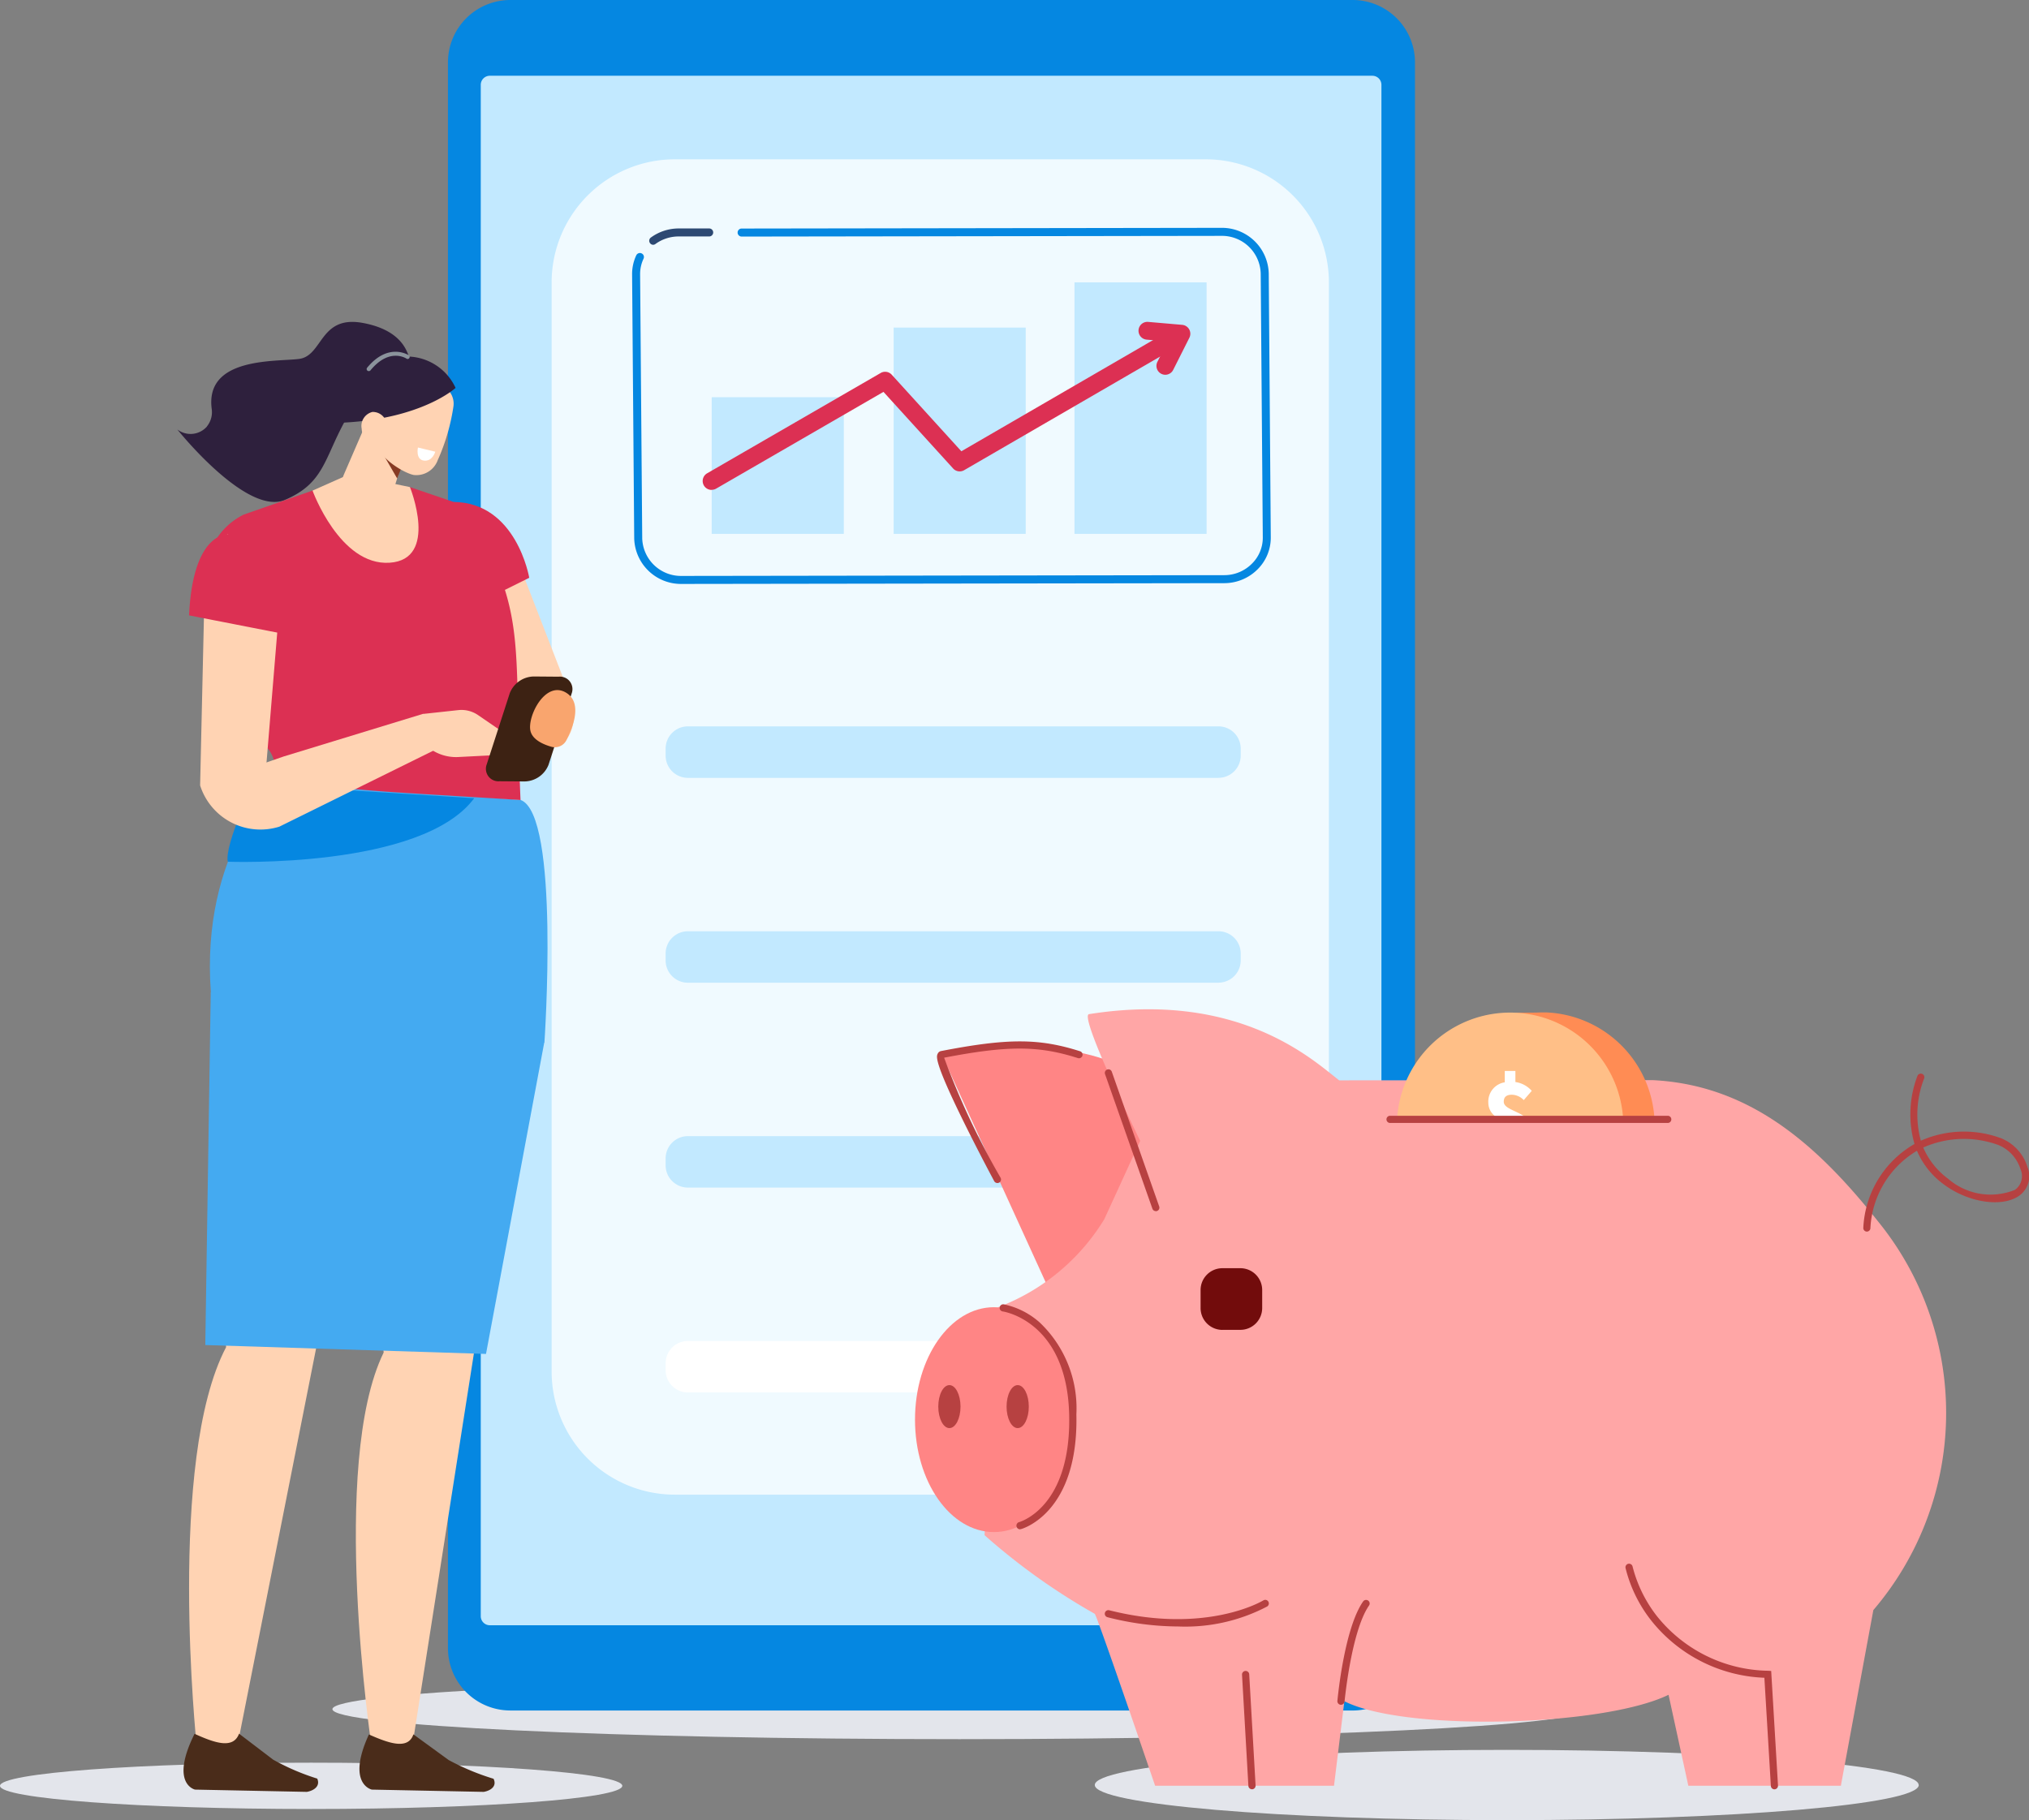
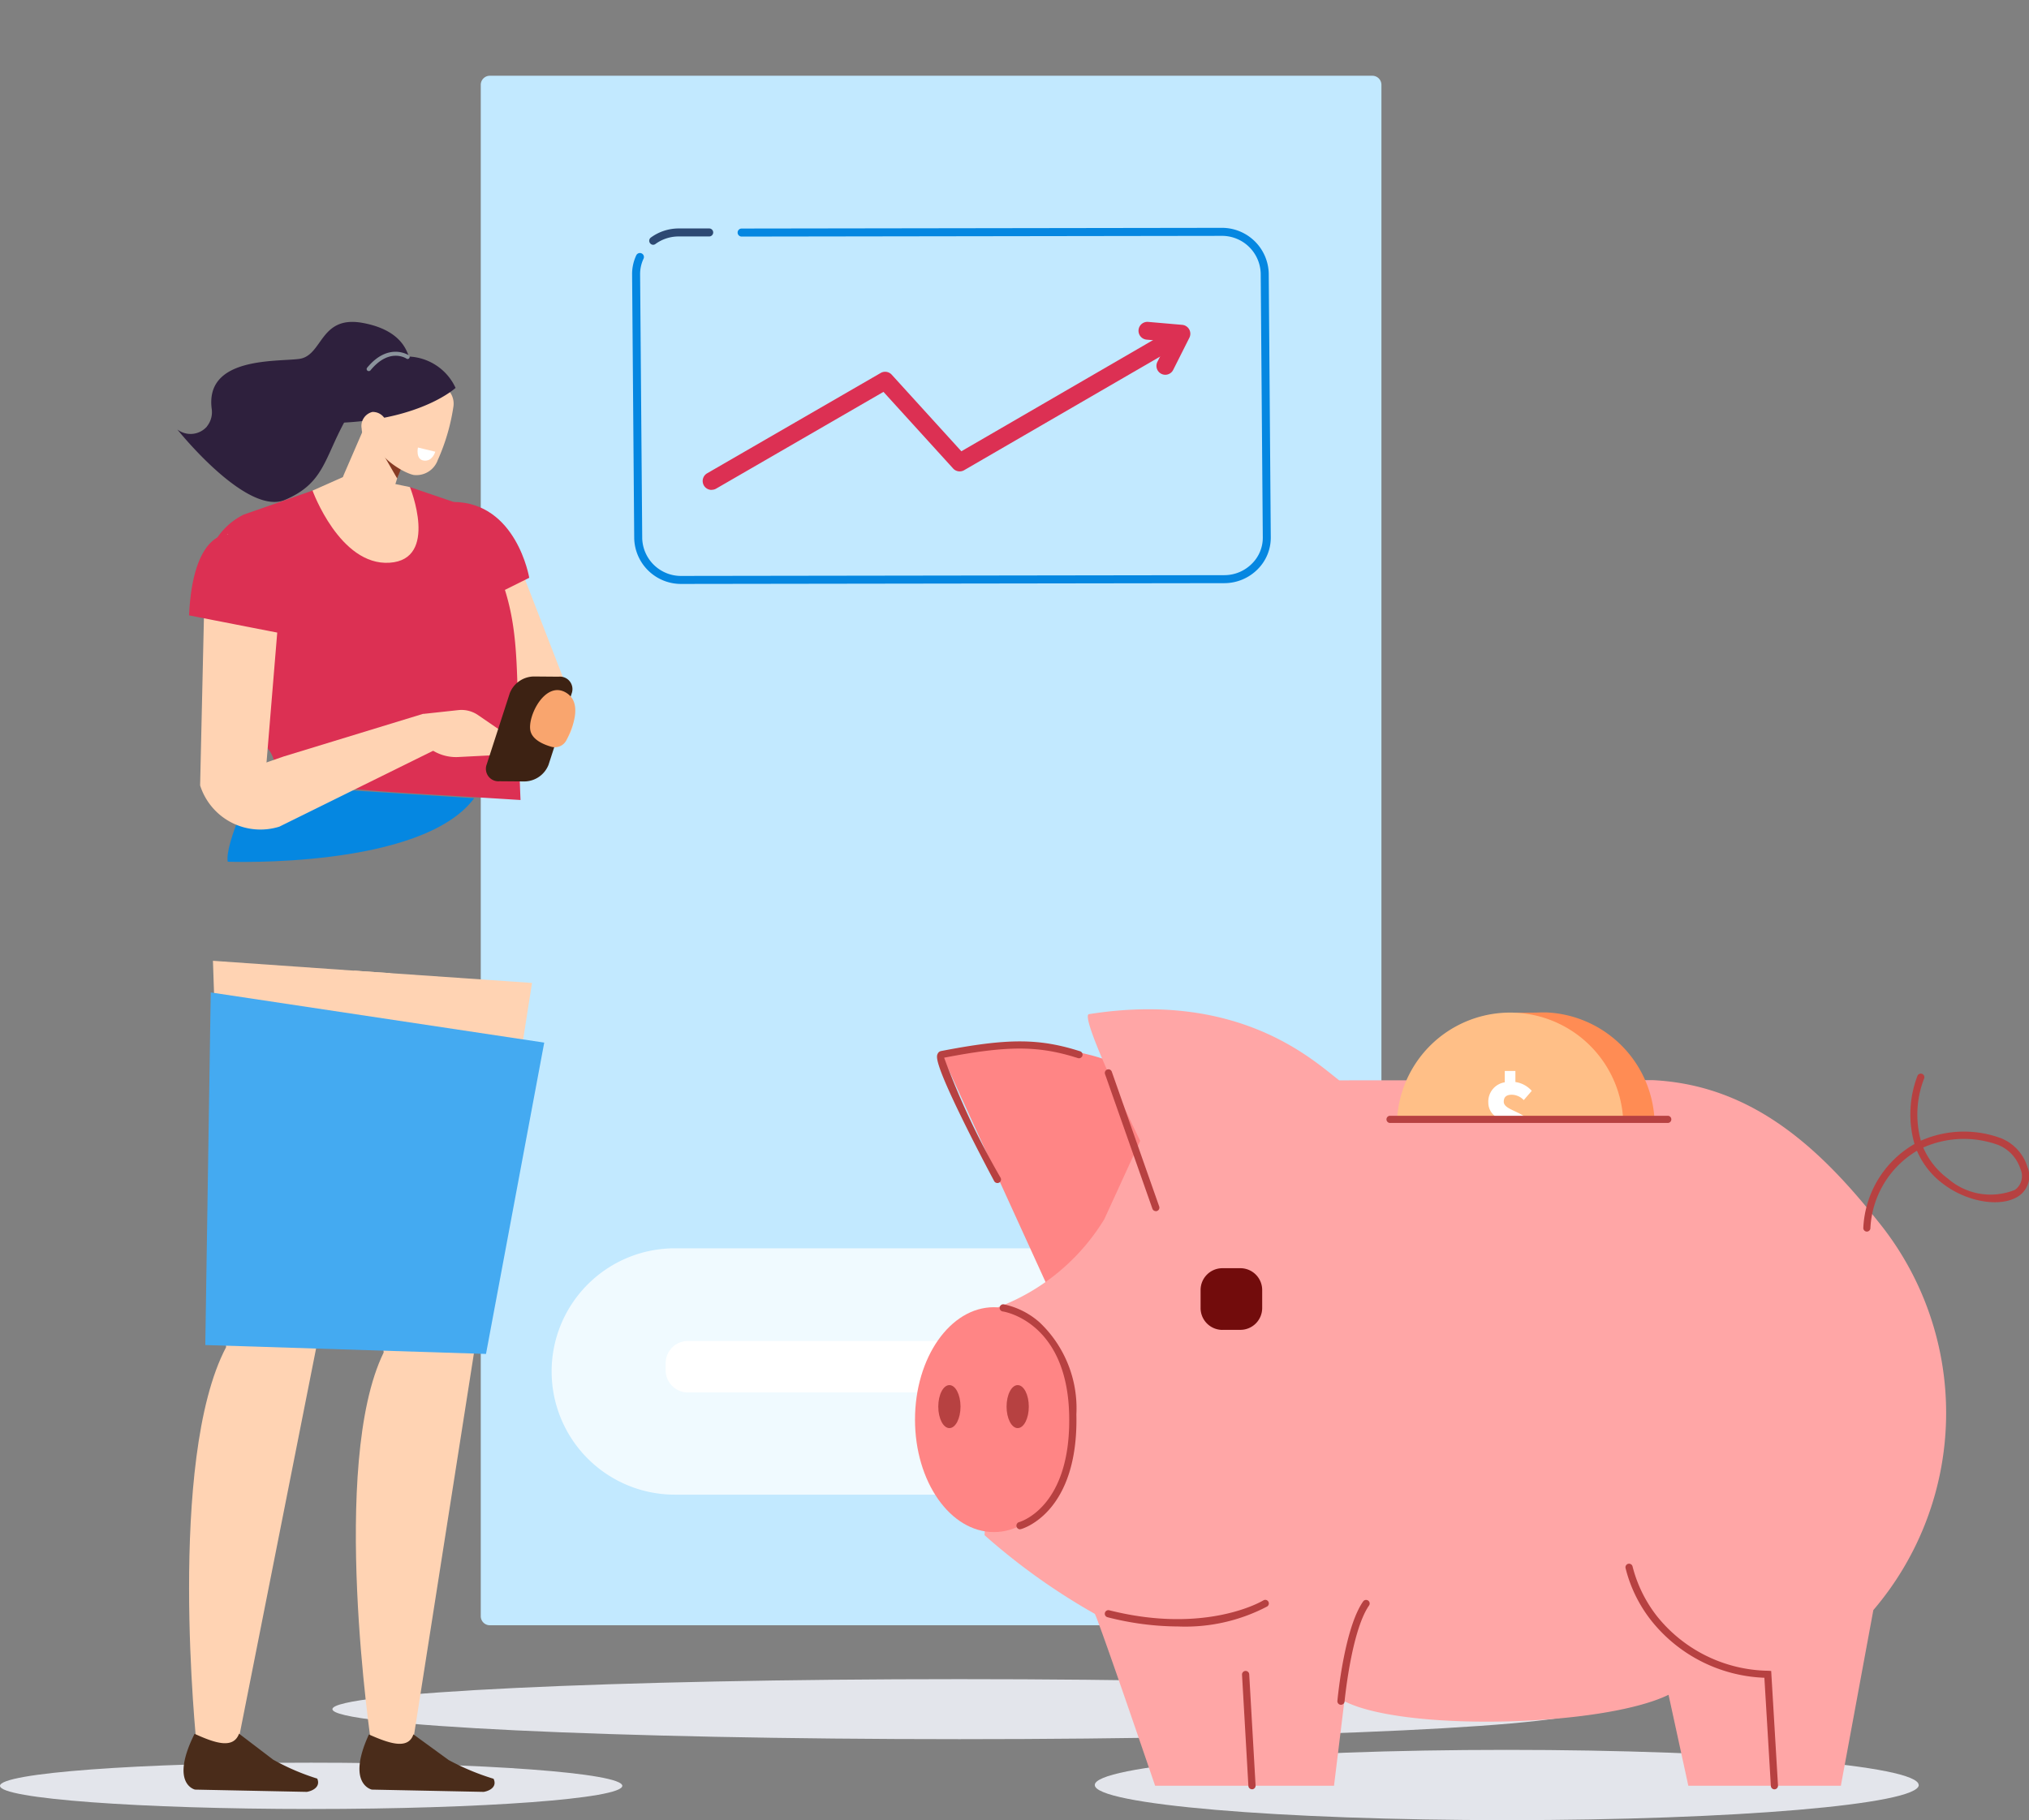
<svg xmlns="http://www.w3.org/2000/svg" width="89.435" height="80.247" viewBox="0 0 89.435 80.247">
  <rect x="0" y="0" width="89.435" height="80.247" fill="#808080" stroke="none" />
  <defs>
    <clipPath id="clip-path">
      <rect id="Rectangle_1543" data-name="Rectangle 1543" width="89.435" height="80.247" fill="none" />
    </clipPath>
  </defs>
  <g id="Group_2946" data-name="Group 2946" transform="translate(0 0)">
    <g id="Group_2945" data-name="Group 2945" transform="translate(0 0)" clip-path="url(#clip-path)">
      <path id="Path_14934" data-name="Path 14934" d="M66.455,57.781c0,.73-12.376,1.323-27.641,1.323s-27.64-.593-27.64-1.323,12.374-1.323,27.64-1.323,27.641.593,27.641,1.323" transform="translate(3.478 17.573)" fill="#e3e5eb" fill-rule="evenodd" />
-       <path id="Path_14935" data-name="Path 14935" d="M54.942,75.413H17.8a2.75,2.75,0,0,1-2.742-2.741V2.741A2.75,2.75,0,0,1,17.8,0H54.942a2.749,2.749,0,0,1,2.741,2.741V72.673a2.749,2.749,0,0,1-2.741,2.741" transform="translate(4.687 0)" fill="#0587e1" />
      <path id="Path_14936" data-name="Path 14936" d="M55.461,70.863h-38.9a.4.4,0,0,1-.4-.4V2.948a.4.4,0,0,1,.4-.4h38.9a.4.4,0,0,1,.4.4V70.461a.4.4,0,0,1-.4.4" transform="translate(5.03 0.792)" fill="#c2e9ff" />
-       <path id="Path_14937" data-name="Path 14937" d="M47.37,64.23h-23.4A5.431,5.431,0,0,1,18.543,58.8V10.788a5.431,5.431,0,0,1,5.431-5.431h23.4a5.43,5.43,0,0,1,5.43,5.431V58.8a5.431,5.431,0,0,1-5.43,5.431" transform="translate(5.772 1.667)" fill="#f0faff" />
+       <path id="Path_14937" data-name="Path 14937" d="M47.37,64.23h-23.4A5.431,5.431,0,0,1,18.543,58.8a5.431,5.431,0,0,1,5.431-5.431h23.4a5.43,5.43,0,0,1,5.43,5.431V58.8a5.431,5.431,0,0,1-5.43,5.431" transform="translate(5.772 1.667)" fill="#f0faff" />
      <path id="Path_14938" data-name="Path 14938" d="M23.427,23.361a2.063,2.063,0,0,1-2.086-2.011L21.248,9.716a1.937,1.937,0,0,1,.184-.844.177.177,0,0,1,.236-.084.175.175,0,0,1,.084.235,1.589,1.589,0,0,0-.151.691l.093,11.634a1.709,1.709,0,0,0,1.733,1.66h0l23.914-.034a1.715,1.715,0,0,0,1.231-.51,1.608,1.608,0,0,0,.476-1.153L48.956,9.676a1.707,1.707,0,0,0-1.732-1.661h0l-21.148.031a.177.177,0,1,1,0-.354l21.148-.031h0A2.064,2.064,0,0,1,49.31,9.674L49.4,21.306a1.967,1.967,0,0,1-.577,1.406,2.077,2.077,0,0,1-1.483.615l-23.914.034Z" transform="translate(6.614 2.384)" fill="#0587e1" />
      <path id="Path_14939" data-name="Path 14939" d="M22,8.4a.173.173,0,0,1-.143-.073.176.176,0,0,1,.039-.247,2.084,2.084,0,0,1,1.225-.4h1.345a.176.176,0,1,1,0,.353l-1.344,0a1.732,1.732,0,0,0-1.019.328A.172.172,0,0,1,22,8.4" transform="translate(6.794 2.392)" fill="#2d4973" />
      <rect id="Rectangle_1540" data-name="Rectangle 1540" width="5.822" height="6.024" transform="translate(31.371 17.513)" fill="#c2e9ff" />
      <rect id="Rectangle_1541" data-name="Rectangle 1541" width="5.822" height="9.095" transform="translate(39.39 14.442)" fill="#c2e9ff" />
      <rect id="Rectangle_1542" data-name="Rectangle 1542" width="5.822" height="11.088" transform="translate(47.362 12.449)" fill="#c2e9ff" />
      <path id="Path_14940" data-name="Path 14940" d="M39.453,13.154a.385.385,0,0,1-.176-.042.392.392,0,0,1-.174-.527l.452-.9-.926-.08a.392.392,0,1,1,.068-.782l1.5.13a.393.393,0,0,1,.316.568L39.8,12.938a.39.39,0,0,1-.35.216" transform="translate(11.913 3.369)" fill="#dc3053" />
      <path id="Path_14941" data-name="Path 14941" d="M24.017,18.169a.392.392,0,0,1-.2-.732l7.649-4.423a.391.391,0,0,1,.486.075l3.07,3.377,9.3-5.395a.392.392,0,1,1,.393.679L35.145,17.3a.391.391,0,0,1-.486-.075l-3.07-3.378-7.376,4.266a.39.39,0,0,1-.2.052" transform="translate(7.353 3.43)" fill="#dc3053" />
      <path id="Path_14942" data-name="Path 14942" d="M46.746,26.693H23.353a.982.982,0,0,1-.978-.978V25.4a.982.982,0,0,1,.978-.978H46.746a.982.982,0,0,1,.978.978v.313a.982.982,0,0,1-.978.978" transform="translate(6.965 7.602)" fill="#c2e9ff" />
      <path id="Path_14943" data-name="Path 14943" d="M46.746,33.581H23.353a.982.982,0,0,1-.978-.978v-.313a.982.982,0,0,1,.978-.978H46.746a.982.982,0,0,1,.978.978V32.6a.982.982,0,0,1-.978.978" transform="translate(6.965 9.746)" fill="#c2e9ff" />
      <path id="Path_14944" data-name="Path 14944" d="M46.746,40.469H23.353a.982.982,0,0,1-.978-.978v-.313a.982.982,0,0,1,.978-.978H46.746a.982.982,0,0,1,.978.978v.313a.982.982,0,0,1-.978.978" transform="translate(6.965 11.89)" fill="#c2e9ff" />
      <path id="Path_14945" data-name="Path 14945" d="M46.746,47.357H23.353a.982.982,0,0,1-.978-.978v-.313a.982.982,0,0,1,.978-.978H46.746a.982.982,0,0,1,.978.978v.313a.982.982,0,0,1-.978.978" transform="translate(6.965 14.034)" fill="#fff" />
      <path id="Path_14946" data-name="Path 14946" d="M73.121,60.385c0,.855-8.13,1.549-18.158,1.549S36.8,61.24,36.8,60.385s8.13-1.549,18.158-1.549,18.158.694,18.158,1.549" transform="translate(11.456 18.313)" fill="#e3e5eb" fill-rule="evenodd" />
      <path id="Path_14947" data-name="Path 14947" d="M36.386,45.9,31.658,35.536s4.718-1,7.835.48l1.336,2.953s-.264,5.1-4.443,6.935" transform="translate(9.854 10.959)" fill="#ff8585" />
      <path id="Path_14948" data-name="Path 14948" d="M34.16,41.259a.16.16,0,0,1-.142-.084c-.007-.012-.683-1.275-1.324-2.574-1.332-2.7-1.225-2.921-1.166-3.043a.2.2,0,0,1,.148-.118c2.94-.57,4.314-.568,6.13.01a.158.158,0,1,1-.1.3c-1.739-.553-3.071-.559-5.894-.017A33.919,33.919,0,0,0,34.3,41.026a.158.158,0,0,1-.064.215.169.169,0,0,1-.073.018" transform="translate(9.804 10.899)" fill="#b74141" />
      <path id="Path_14949" data-name="Path 14949" d="M72.458,43.259c-2.658-3.35-5.627-5.983-9.9-6.2l-13.83.009C47.6,36.2,44.336,33.1,37.7,34.149c-.46.072,2.257,5.587,2.257,5.587L38.375,43.19a9.347,9.347,0,0,1-4.68,3.879l-.6,10.051a28.26,28.26,0,0,0,4.857,3.467c.088.029,2.663,7.582,2.663,7.582H48.5l.456-3.729c2.636,1.349,11.39,1.13,14.29-.282l.872,4.011h6.723l1.432-7.746a13.378,13.378,0,0,0,.185-17.163" transform="translate(10.301 10.563)" fill="#ffa6a6" />
      <path id="Path_14950" data-name="Path 14950" d="M41.318,45.358h.795a.962.962,0,0,0,.96-.96V43.6a.962.962,0,0,0-.96-.96h-.795a.962.962,0,0,0-.96.96V44.4a.962.962,0,0,0,.96.96" transform="translate(12.562 13.273)" fill="#720c0c" />
      <path id="Path_14951" data-name="Path 14951" d="M62.794,43.063h-.012a.157.157,0,0,1-.146-.17A4.511,4.511,0,0,1,64.892,39.2a4.757,4.757,0,0,1,.127-2.994.16.16,0,0,1,.2-.1.159.159,0,0,1,.1.2,4.38,4.38,0,0,0-.147,2.75l.039-.017a4.7,4.7,0,0,1,3.508-.087,2,2,0,0,1,1.149,1.254,1.064,1.064,0,0,1-.361,1.275c-.754.531-2.245.307-3.325-.5A3.582,3.582,0,0,1,65,39.5a4.211,4.211,0,0,0-2.052,3.418.159.159,0,0,1-.159.146m2.489-3.707a3.352,3.352,0,0,0,1.09,1.372,2.86,2.86,0,0,0,2.952.494.751.751,0,0,0,.241-.922,1.694,1.694,0,0,0-.977-1.057,4.417,4.417,0,0,0-3.247.087l-.059.026" transform="translate(19.496 11.236)" fill="#b74141" />
      <path id="Path_14952" data-name="Path 14952" d="M37.71,48.909c0,2.738-1.556,4.957-3.476,4.957s-3.476-2.219-3.476-4.957,1.556-4.957,3.476-4.957,3.476,2.219,3.476,4.957" transform="translate(9.574 13.681)" fill="#ff8585" />
      <path id="Path_14953" data-name="Path 14953" d="M32.521,47.519c0,.525-.22.948-.49.948s-.49-.424-.49-.948.219-.948.49-.948.49.424.49.948" transform="translate(9.817 14.496)" fill="#b74141" />
      <path id="Path_14954" data-name="Path 14954" d="M34.816,47.519c0,.525-.22.948-.49.948s-.49-.424-.49-.948.219-.948.49-.948.49.424.49.948" transform="translate(10.532 14.496)" fill="#b74141" />
      <path id="Path_14955" data-name="Path 14955" d="M42.19,61.4a.159.159,0,0,1-.159-.149l-.281-4.909a.159.159,0,0,1,.317-.018l.281,4.909a.159.159,0,0,1-.149.168H42.19" transform="translate(12.996 17.486)" fill="#b74141" />
      <path id="Path_14956" data-name="Path 14956" d="M61.208,62.524a.159.159,0,0,1-.159-.149l-.286-4.77a6.693,6.693,0,0,1-5-2.539,6.109,6.109,0,0,1-1.12-2.3.158.158,0,0,1,.311-.062,5.921,5.921,0,0,0,1.069,2.179,6.4,6.4,0,0,0,4.9,2.413l.14.009.3,5.05a.159.159,0,0,1-.149.168h-.009" transform="translate(17.008 16.365)" fill="#b74141" />
      <path id="Path_14957" data-name="Path 14957" d="M45.12,58.417H45.1a.159.159,0,0,1-.144-.172c.014-.13.3-3.185,1.133-4.382a.16.16,0,0,1,.222-.041.157.157,0,0,1,.039.22c-.782,1.13-1.074,4.2-1.078,4.231a.157.157,0,0,1-.156.144" transform="translate(13.994 16.744)" fill="#b74141" />
      <path id="Path_14958" data-name="Path 14958" d="M40.378,54.966a12.743,12.743,0,0,1-3.121-.408.158.158,0,0,1,.077-.307c4.287,1.08,6.767-.42,6.792-.435a.158.158,0,0,1,.168.269,7.765,7.765,0,0,1-3.917.881" transform="translate(11.56 16.743)" fill="#b74141" />
      <path id="Path_14959" data-name="Path 14959" d="M39.385,42.206a.157.157,0,0,1-.149-.106l-2.089-5.937a.158.158,0,0,1,.1-.2.157.157,0,0,1,.2.1l2.089,5.939a.158.158,0,0,1-.1.2.147.147,0,0,1-.052.009" transform="translate(11.56 11.19)" fill="#b74141" />
      <path id="Path_14960" data-name="Path 14960" d="M34.5,53.773a.159.159,0,0,1-.153-.117.161.161,0,0,1,.111-.2c.093-.026,2.305-.7,2.207-4.745s-2.8-4.523-2.916-4.541a.159.159,0,1,1,.049-.313,3.444,3.444,0,0,1,1.566.795,5.213,5.213,0,0,1,1.619,4.052c.1,4.31-2.337,5.031-2.44,5.06a.153.153,0,0,1-.042.005" transform="translate(10.462 13.652)" fill="#b74141" />
      <path id="Path_14961" data-name="Path 14961" d="M48.021,38.623h9.95a4.992,4.992,0,0,0-4.739-4.58v0h-.08c-.064,0-.129,0-.194,0l-.193.007-1.4.01,0,.257a4.994,4.994,0,0,0-3.346,4.313" transform="translate(14.947 10.594)" fill="#ff8c54" fill-rule="evenodd" />
      <path id="Path_14962" data-name="Path 14962" d="M56.917,38.62a4.991,4.991,0,0,0-9.947,0Z" transform="translate(14.62 10.597)" fill="#ffbf87" fill-rule="evenodd" />
      <path id="Path_14963" data-name="Path 14963" d="M50.341,38.009h1.268c-.376-.262-.894-.349-.9-.641,0-.216.122-.309.354-.311a.739.739,0,0,1,.527.237l.353-.408a1.186,1.186,0,0,0-.721-.389l0-.488-.468,0,0,.5a.86.86,0,0,0-.725.9.745.745,0,0,0,.307.6" transform="translate(15.574 11.208)" fill="#fff" />
      <path id="Path_14964" data-name="Path 14964" d="M59.019,37.833H46.756a.159.159,0,0,1,0-.317H59.019a.159.159,0,0,1,0,.317" transform="translate(14.504 11.677)" fill="#b74141" />
      <path id="Path_14965" data-name="Path 14965" d="M19.755,27.538c.868.144,1.158-1.3.8-2.1l-2.39-6.169c-.653-1.642-2.12-2.658-3.083-2.133-.38.206-.431.873-.114,1.5l3.673,10.1Z" transform="translate(4.594 5.289)" fill="#ffd3b3" fill-rule="evenodd" />
      <path id="Path_14966" data-name="Path 14966" d="M7.264,15.433a1,1,0,0,0,.211-.787c-.286-2.283,2.831-2.06,3.85-2.19,1.062-.136.9-1.941,2.814-1.587S16.1,12.358,16.2,12.377c.134.025-1.062,1.452-1.062,1.452s-.948-.186-1.825,1.433-.915,2.693-2.611,3.409-4.74-3.105-4.74-3.105a.96.96,0,0,0,1.306-.132" transform="translate(1.855 3.369)" fill="#2e203d" fill-rule="evenodd" />
      <path id="Path_14967" data-name="Path 14967" d="M27.43,60.288c0,.564-6.141,1.021-13.716,1.021S0,60.852,0,60.288s6.141-1.021,13.715-1.021,13.716.458,13.716,1.021" transform="translate(0 18.447)" fill="#e3e5eb" fill-rule="evenodd" />
      <path id="Path_14968" data-name="Path 14968" d="M12.667,66.793s-1.857-12.411.54-17.32L11.9,32.636l7.847.542L14.459,66.89Z" transform="translate(3.704 10.158)" fill="#ffd3b3" fill-rule="evenodd" />
      <path id="Path_14969" data-name="Path 14969" d="M14.459,58.313l1.558,1.134a10.65,10.65,0,0,0,1.977.825c.167.349-.16.532-.435.578l-4.93-.1s-1.138-.236-.129-2.431c.9.4,1.726.681,1.959,0" transform="translate(3.761 18.151)" fill="#4a2c1a" fill-rule="evenodd" />
      <path id="Path_14970" data-name="Path 14970" d="M6.687,66.871s-1.315-12.559,1.3-17.529L7.408,32.305l7.823.547L8.474,66.97Z" transform="translate(1.978 10.055)" fill="#ffd3b3" fill-rule="evenodd" />
      <path id="Path_14971" data-name="Path 14971" d="M8.614,58.29l1.508,1.149a10.154,10.154,0,0,0,1.942.834c.151.353-.182.538-.46.585l-4.926-.1s-1.128-.239-.022-2.46c.88.4,1.7.688,1.959,0" transform="translate(1.92 18.143)" fill="#4a2c1a" fill-rule="evenodd" />
      <path id="Path_14972" data-name="Path 14972" d="M6.9,48.915l.24-15.546,14.7,2.212L19.273,49.307Z" transform="translate(2.149 10.386)" fill="#44aaf1" fill-rule="evenodd" />
-       <path id="Path_14973" data-name="Path 14973" d="M10.028,26.274l10.725.817c1.745.641,1.048,10.7,1.048,10.7l-7.052.327c-3.277-.068-7.242,2.92-7.65-2.539-.465-6.24,2.929-9.3,2.929-9.3" transform="translate(2.196 8.178)" fill="#44aaf1" fill-rule="evenodd" />
      <path id="Path_14974" data-name="Path 14974" d="M7.662,29.785s8.544.328,10.859-2.8L8.8,26.368s-1.286,2.62-1.142,3.417" transform="translate(2.381 8.207)" fill="#0587e1" fill-rule="evenodd" />
      <path id="Path_14975" data-name="Path 14975" d="M18.309,17.245l-2.386-.814-3.23-.22-4.1,1.432a3.018,3.018,0,0,0-1.5,3.745l1,4.7c-1.067,3.543,1.791-.327,1.976,3.32,5.159.519,3.62.375,10.725.818-.309-7.3.346-8.281-2.489-12.979" transform="translate(2.15 5.045)" fill="#dc3053" fill-rule="evenodd" />
      <path id="Path_14976" data-name="Path 14976" d="M14.469,15.167l-.86,2.727a.953.953,0,0,1-.709.648.936.936,0,0,1-.9-.306l-.214-.247a1.235,1.235,0,0,1-.2-1.294l1.358-3.138Z" transform="translate(3.575 4.22)" fill="#ffd3b3" fill-rule="evenodd" />
      <path id="Path_14977" data-name="Path 14977" d="M13.843,15.46l-.35.873-.6-1.039Z" transform="translate(4.013 4.761)" fill="#873b24" fill-rule="evenodd" />
      <path id="Path_14978" data-name="Path 14978" d="M14.8,16.51s1.29,3.194-.9,3.335-3.394-3.18-3.394-3.18l1.6-.712Z" transform="translate(3.27 4.965)" fill="#ffd3b3" />
      <path id="Path_14979" data-name="Path 14979" d="M12.922,13.307a.829.829,0,0,1,.985-.631l1.541.342a.874.874,0,0,1,.619.987,8.971,8.971,0,0,1-.69,2.346A1,1,0,0,1,14.313,17c-.472-.1-1.786-.873-1.73-1.757a12.05,12.05,0,0,1,.338-1.937" transform="translate(3.916 3.94)" fill="#ffd3b3" fill-rule="evenodd" />
      <path id="Path_14980" data-name="Path 14980" d="M11.162,14.656s1.234-2,2.112-2.364a2.375,2.375,0,0,1,3.333,1.073s-1.45,1.348-4.919,1.529Z" transform="translate(3.474 3.737)" fill="#2e203d" fill-rule="evenodd" />
      <path id="Path_14981" data-name="Path 14981" d="M12.16,14.6a.622.622,0,0,0,.639.6.634.634,0,0,0,.471-.749.62.62,0,0,0-.637-.6.636.636,0,0,0-.472.749" transform="translate(3.783 4.311)" fill="#ffd3b3" fill-rule="evenodd" />
      <path id="Path_14982" data-name="Path 14982" d="M14.819,15.233l-.766-.186s-.115.531.264.577.5-.391.5-.391" transform="translate(4.369 4.683)" fill="#fff" fill-rule="evenodd" />
      <path id="Path_14983" data-name="Path 14983" d="M9.579,28.943l.661-8.013c.185-1.93-.919-3.328-2.318-2.94a1.663,1.663,0,0,0-.981,1.623l-.214,9.435Z" transform="translate(2.094 5.579)" fill="#ffd3b3" fill-rule="evenodd" />
      <path id="Path_14984" data-name="Path 14984" d="M6.727,27.156a2.789,2.789,0,0,0,3.492,1.819l7.664-3.783L16.558,24l-6.145,1.88Z" transform="translate(2.094 7.471)" fill="#ffd3b3" fill-rule="evenodd" />
      <path id="Path_14985" data-name="Path 14985" d="M14.319,24.046l1.547-.168a1.293,1.293,0,0,1,.877.222l1.039.713a.629.629,0,0,1,0,1.035l-1.956.1a1.96,1.96,0,0,1-1.269-.418l-.639-.486Z" transform="translate(4.333 7.43)" fill="#ffd3b3" />
      <path id="Path_14986" data-name="Path 14986" d="M12.416,12.68a.087.087,0,0,1-.058-.021.09.09,0,0,1-.012-.127c.948-1.149,1.838-.548,1.848-.543a.091.091,0,0,1-.1.149c-.031-.022-.766-.506-1.6.509a.09.09,0,0,1-.069.033" transform="translate(3.836 3.681)" fill="#8b939c" />
      <path id="Path_14987" data-name="Path 14987" d="M16.943,27.364l1.1.009a1.157,1.157,0,0,0,1.05-.733L20.111,23.5a.551.551,0,0,0-.573-.746l-1.1-.009a1.159,1.159,0,0,0-1.052.733l-1.016,3.139a.55.55,0,0,0,.572.746" transform="translate(5.085 7.08)" fill="#3d2213" fill-rule="evenodd" />
      <path id="Path_14988" data-name="Path 14988" d="M18.753,25.7a.57.57,0,0,0,.665-.282c.291-.565.7-1.613.037-2.069-.934-.64-1.762.994-1.621,1.646.084.389.552.6.919.705" transform="translate(5.546 7.222)" fill="#f9a56e" fill-rule="evenodd" />
      <path id="Path_14989" data-name="Path 14989" d="M8.037,18.139S6.523,18.031,6.355,21.7l4.439.867s1.149-7.356-2.756-4.424" transform="translate(1.978 5.431)" fill="#dc3053" fill-rule="evenodd" />
      <path id="Path_14990" data-name="Path 14990" d="M15.235,16.877,17.1,20.959l1.486-.738s-.556-3.328-3.349-3.344" transform="translate(4.742 5.253)" fill="#dc3053" fill-rule="evenodd" />
    </g>
  </g>
</svg>